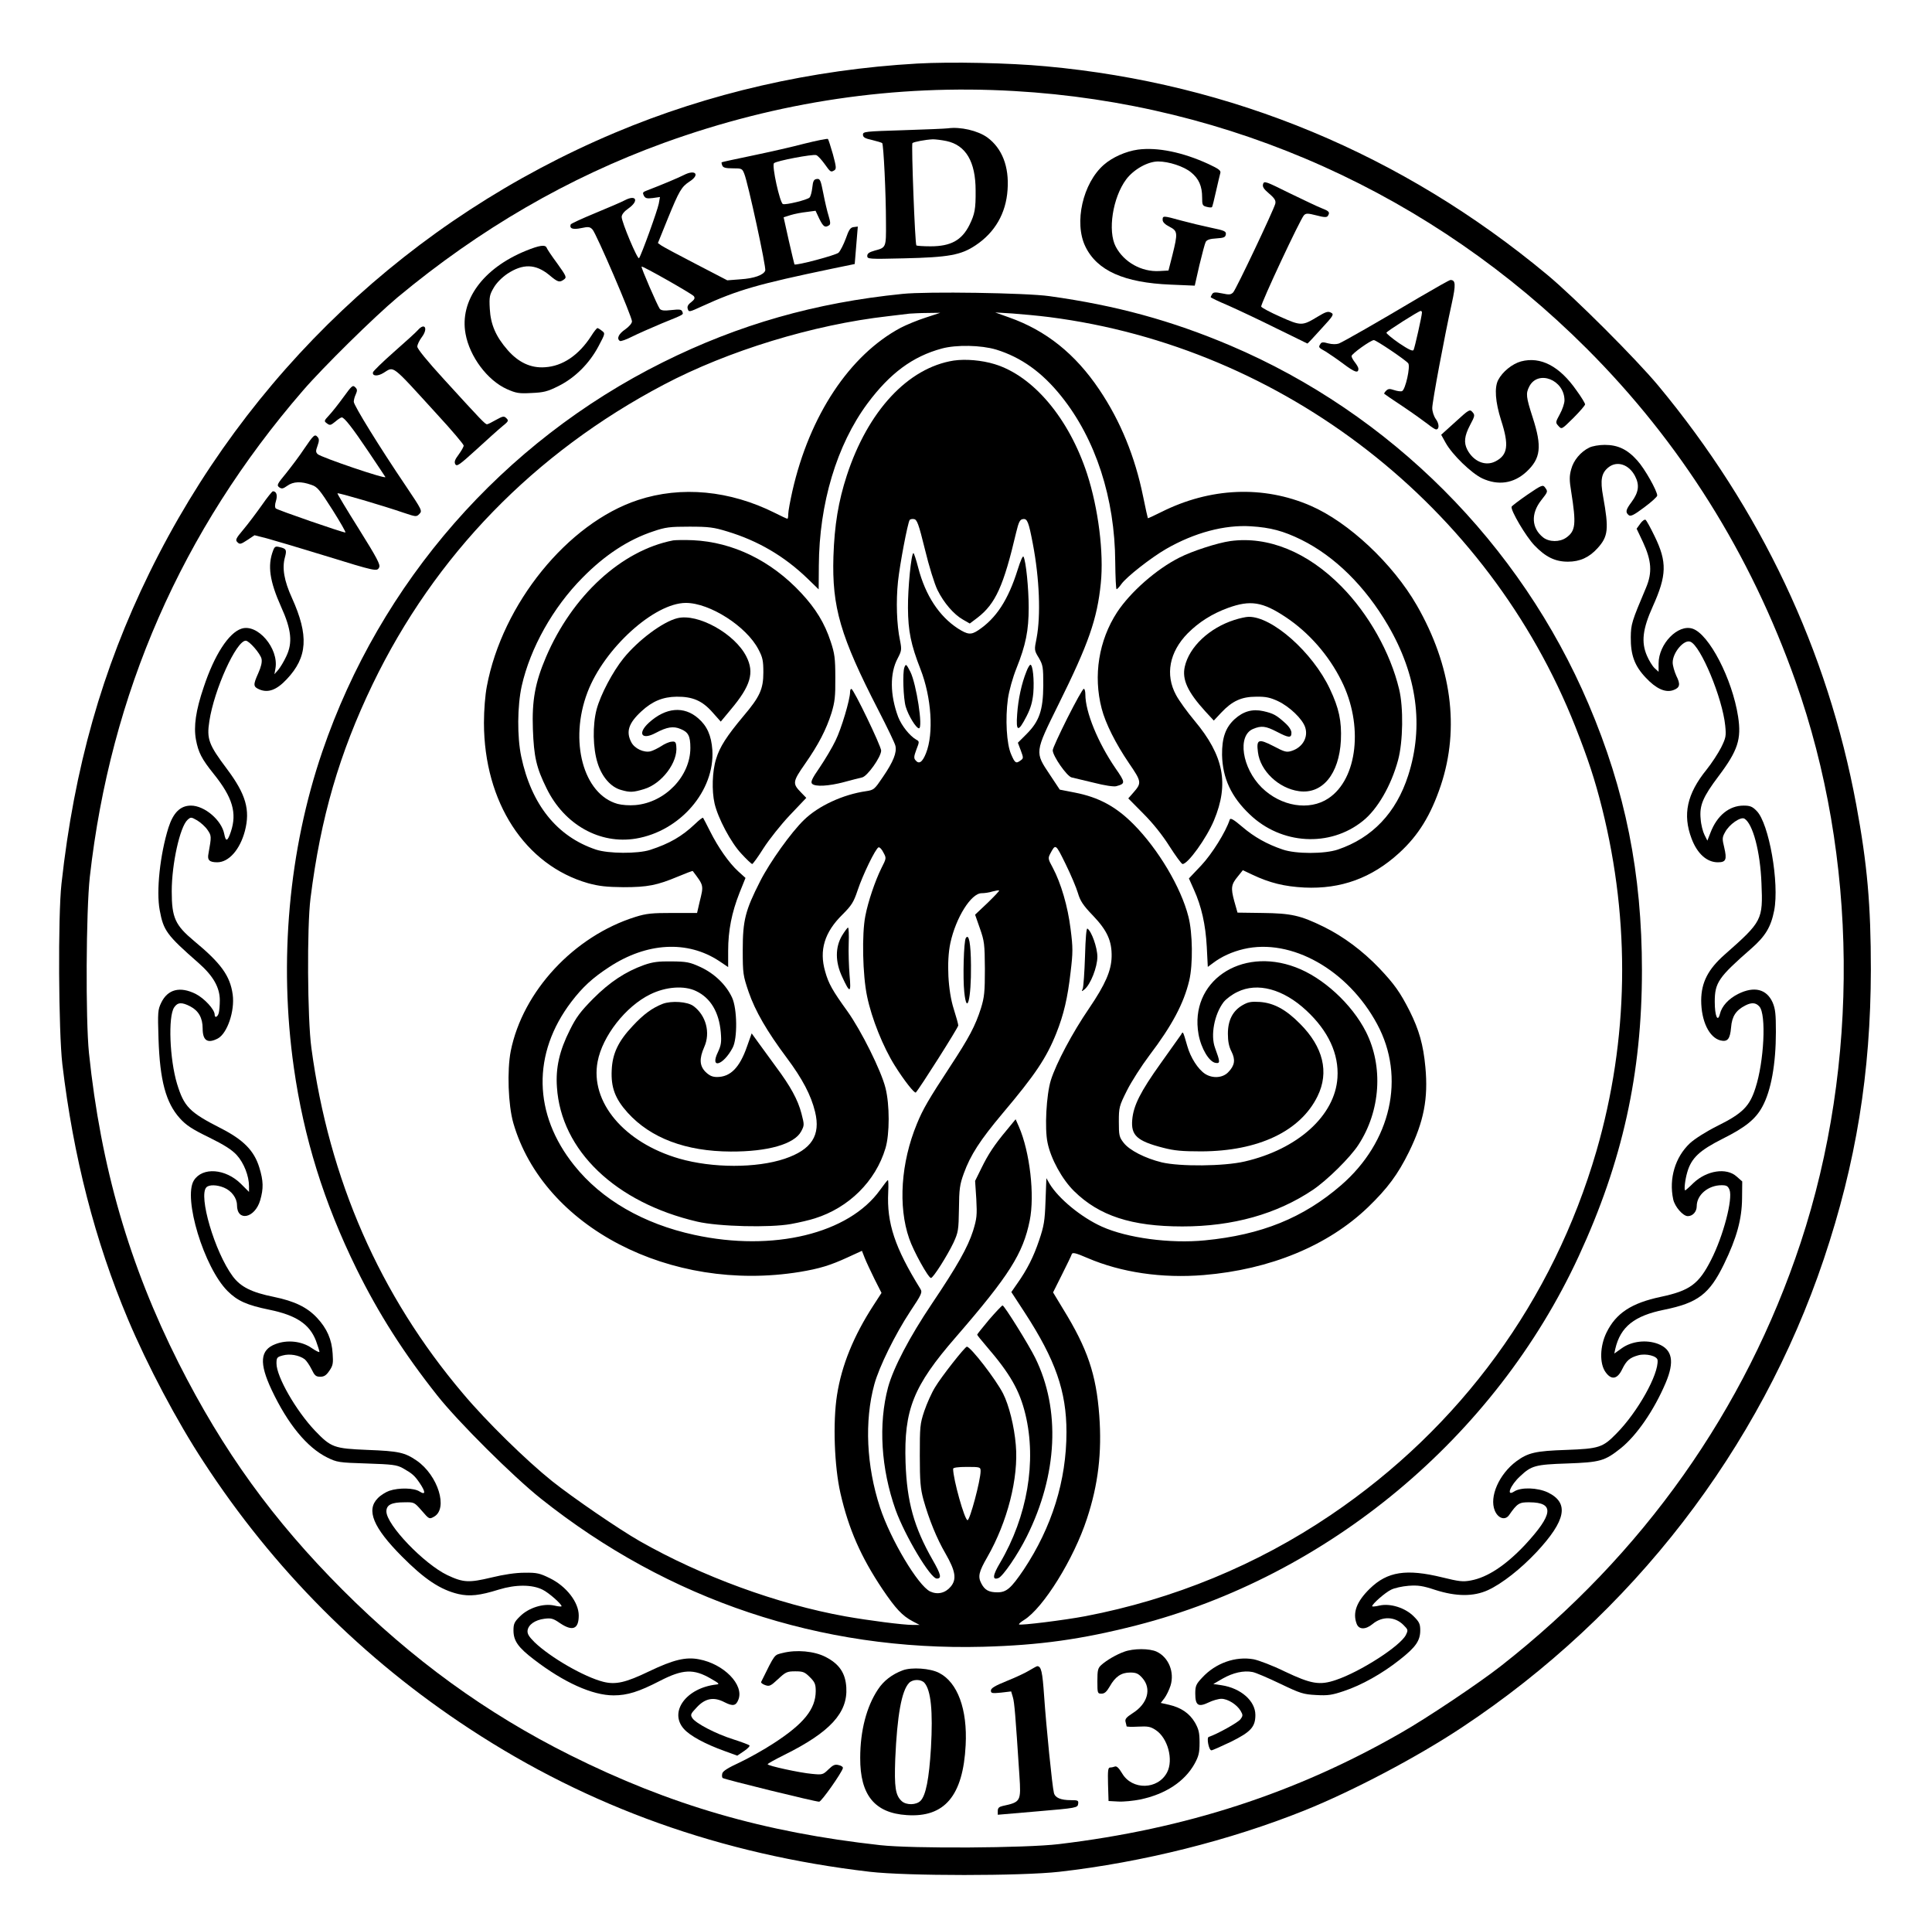
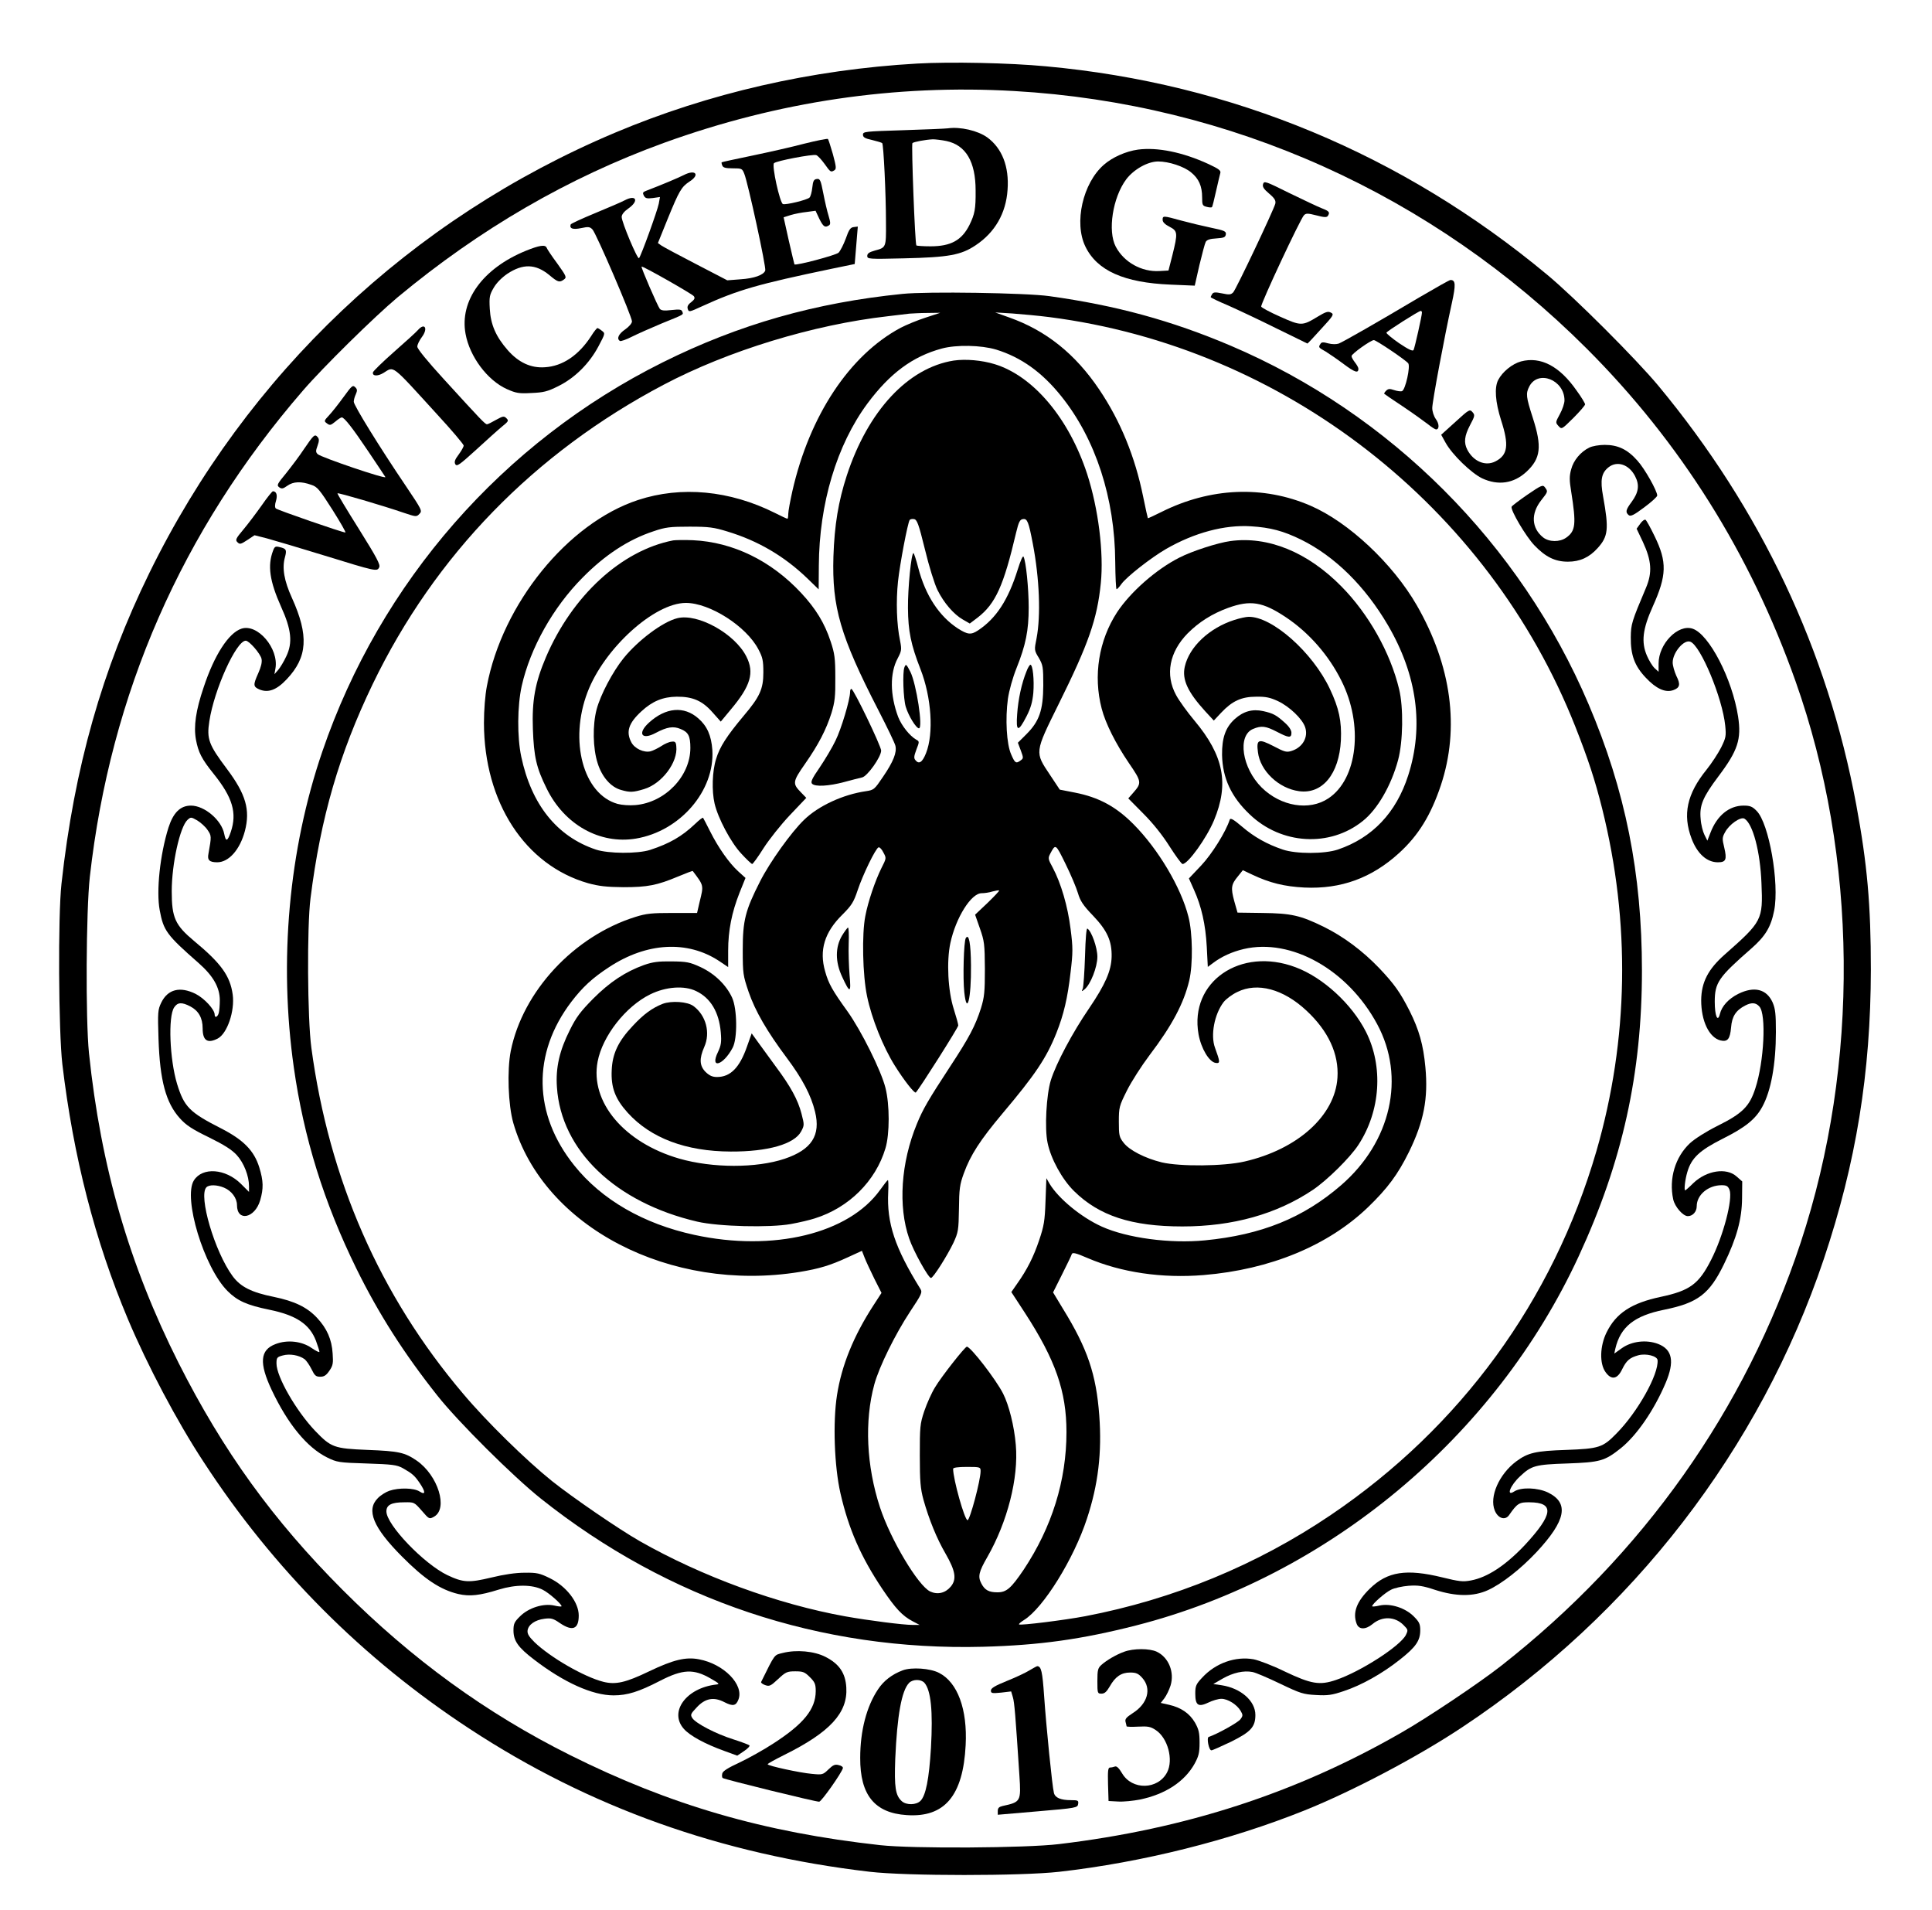
<svg xmlns="http://www.w3.org/2000/svg" data-bbox="34.42 36.481 1054.98 1055.094" viewBox="0 0 1125 1112" height="1482.667" width="1500" data-type="shape">
  <g>
    <path d="M534.1 37C472.6 40.5 412.8 54.2 358 77.3 239.2 127.4 143.8 217.6 87 333.5c-27.5 56.1-43.8 113.6-51.2 181-2.1 18.9-1.7 85.9.5 105 6.4 53.9 19 102.9 38.2 148.5 11.4 27 28.5 59.4 44 83 40.7 62.5 92.7 114.7 155 155.5 69.5 45.6 146.5 73.1 233 83.2 21.5 2.5 88.3 2.5 110.3 0 48.5-5.5 99.4-18.3 142.8-35.7 28.1-11.3 65.9-31.2 91.9-48.5 99-65.6 173.3-161.9 210.5-272.5 18.8-56 27.3-108.4 27.4-168.5 0-37.8-2.1-61.4-8.5-96-16.7-89.9-55.6-172.1-115.3-244-13-15.6-48.7-51.3-64.6-64.5C816.6 89.8 717.4 48.5 609 38.6c-21.3-2-55.3-2.7-74.9-1.6zm56.5 16c125.9 7.2 243.6 60.2 333.4 150 54.5 54.5 95.2 119.3 121.5 193.5 36.4 102.6 37.5 222.6 3 327-32.2 97.3-91.9 181.7-174.4 246.3-12.6 9.9-43.3 30.5-58.3 39-61.1 35.1-125.5 56-199.3 64.8-19.1 2.3-85 2.7-104 .6-67.7-7.5-122.2-23.3-180.5-52.4-48.9-24.4-92-55.7-132.5-96.2-40.6-40.7-69.5-80.7-95.5-132.1-28.7-57-45.3-114.2-52.2-180.5-2-19.7-1.7-82.4.5-102.5 12-106.7 53.5-201.5 124-283 11.7-13.6 41.8-43.2 55.2-54.4 48-39.9 99.4-69.7 155.3-90C453.2 59.1 521.2 49 590.6 53z" />
    <path d="M552 74.7c-1.4.2-13.1.7-26 1.1-22.3.7-23.5.8-23.5 2.6 0 1.5 1.1 2.2 5.3 3.1 2.9.7 5.5 1.5 5.9 1.8.8.8 2.2 29.6 2.2 46.3.1 14.6.1 14.5-6.6 16.3-3.2.9-4.3 1.7-4.3 3.1 0 1.8.8 1.9 21.3 1.4 26.1-.6 33.3-1.9 41.8-7.6 11.3-7.5 17.7-18.7 18.6-32.3 1-13.5-3.2-24.2-11.8-30.5-5.6-4-15.7-6.3-22.9-5.3zm-.9 7.4c11.3 2.4 17 12 17 28.8.1 10.9-.5 13.7-3.6 20.1-4.5 8.9-10.8 12.4-22.7 12.4-4.3 0-8-.3-8.2-.5-.8-.8-3-58.8-2.3-59.6.8-.7 7.5-2 11.9-2.2 1.5 0 5 .4 7.9 1z" />
    <path d="M468.5 83.6c-7.1 1.9-20.9 5-30.5 7-9.6 2-17.6 3.7-17.8 3.9-.1.1 0 1 .4 1.9.5 1.2 1.9 1.6 6.1 1.6 5.2 0 5.5.1 6.7 3.2 2.1 5 12.9 54.7 12.2 56.3-.9 2.6-6.5 4.6-14.4 5.1l-7.7.6-18.1-9.4c-9.9-5.1-19-10-20.2-10.8l-2.1-1.5 5.7-14.1c6.7-16.4 8-18.6 12.7-21.7 6.3-4 3.5-7.3-3.3-3.8-3.4 1.7-12.1 5.4-22 9.2-1.9.7-2.1 1.2-1.3 2.8.9 1.6 1.8 1.8 5.2 1.4l4.2-.6-.7 3.9c-.8 4.1-10.3 30.4-11.5 31.7-.9.9-10.1-21-10.1-24 0-1.4 1.4-3.2 4-5 6.2-4.4 4.5-8.2-2.2-4.7-1.8 1-9.6 4.3-17.3 7.5-7.7 3.2-14.1 6.1-14.2 6.6-.8 2.4 1.3 3.1 6.1 2.1 4.2-.9 5.1-.8 6.6.8 2.2 2.3 23 50.7 23 53.5 0 1.1-1.7 3.1-4 4.7-3.8 2.6-5.1 5.4-3 6.7.5.3 3.7-.8 7-2.5 3.4-1.7 11.1-5.1 17.3-7.7 13.5-5.5 12.7-5 12-6.9-.5-1.3-1.6-1.4-6.3-.9-4.2.5-5.9.3-6.8-.7-1.3-1.7-11.1-24.2-10.6-24.6.4-.6 29.1 15.7 30.4 17.2.8 1.1.5 1.9-1.5 3.5-1.9 1.4-2.5 2.6-2 4 .6 1.9.9 1.8 8.3-1.6 21-9.6 32.7-12.9 75.8-21.9l13.1-2.7.9-10.9.9-10.9-2.4.3c-1.9.2-2.8 1.5-4.6 6.7-1.3 3.5-3.2 7.2-4.2 8.2-1.6 1.5-25 7.7-25.7 6.8-.1-.2-1.6-6.5-3.3-13.9l-3-13.5 4.1-1.3c2.3-.7 6.4-1.5 9.3-1.8l5.2-.7 2.2 4.7c2.3 4.6 3.3 5.3 5.6 3.8 1-.6.9-1.8-.2-5.5-.8-2.5-2.2-8.5-3.1-13.2-1.5-7.7-1.9-8.6-3.8-8.3-1.7.2-2.2 1.2-2.6 5-.3 2.7-1 5.2-1.6 5.8-1.4 1.4-13.8 4.4-15.5 3.8-1.8-.7-6.6-22.5-5.2-23.8 1.4-1.4 22.7-5.4 24.6-4.7.9.3 3.1 2.7 4.9 5.2 3.4 4.8 3.6 4.9 5.7 3.6 1.2-.8 1-2.2-.9-9.3-1.3-4.5-2.6-8.6-2.9-8.9-.3-.3-6.4.9-13.6 2.7z" />
    <path d="M662.6 87.1c-7.1 1-14.9 4.5-19.8 8.8-12.3 10.7-17.5 33.8-10.8 47.6 6.8 14.1 22.6 21.1 49.6 22.2l14.1.6 2.7-11.9c1.6-6.6 3.2-12.7 3.7-13.6.7-1.2 2.5-1.8 6.2-2 4.3-.3 5.2-.6 5.5-2.3.3-1.8-.7-2.3-8.5-3.9-4.8-1-12.7-2.9-17.5-4.2-10.5-2.9-10.8-2.9-10.8-.4 0 1.3 1.4 2.7 4 4 4.8 2.5 4.9 3.6 1.7 16.5l-2.3 9-5.3.3c-10.3.6-20.6-5.1-25.4-14.2-4.8-9.1-1.8-28.6 6.1-39.2 4.4-5.8 12.5-10.4 18.6-10.4 6.2 0 15 2.9 19.1 6.3 4.6 3.7 6.5 8.1 6.5 14.6 0 4.4.2 4.9 2.6 5.5 1.5.4 2.8.5 3.1.2.3-.2 1.3-4.4 2.4-9.3 1.1-4.8 2.2-9.6 2.5-10.6.4-1.4-.9-2.4-6.9-5.2-15-6.9-29.7-9.9-41.1-8.4z" />
    <path d="M735.5 107.1c-.5 1.6.3 2.9 3.5 5.6 3.3 2.8 4 4.1 3.6 5.9-1 3.8-22.8 49.8-24.5 51.6-1.4 1.4-2.3 1.5-6.5.6-3.9-.8-5-.7-5.7.3-.5.8-.9 1.6-.9 1.9 0 .3 4.6 2.5 10.3 4.9 5.6 2.5 18.2 8.4 28 13.3 9.8 4.8 17.9 8.8 18 8.8.2 0 3.8-3.8 8-8.5 7.3-7.9 7.6-8.5 5.7-9.5-1.7-.9-3-.5-7.8 2.4-8.9 5.4-9.6 5.4-21.7 0-5.9-2.6-10.9-5.3-11.1-5.9-.5-1.3 22.8-51.1 24.9-53.2 1.2-1.2 2.2-1.2 7.3.1 4.5 1.2 6 1.2 6.6.3 1.3-2.1.9-2.7-3.4-4.4-2.4-.9-10.9-5-19-8.9-13.7-6.8-14.7-7.2-15.3-5.3z" />
    <path d="M306.2 146c-25 10.2-38.7 29-35.1 48.4 2.4 13.2 12.7 27 24 32.1 5.4 2.4 7.1 2.7 14.3 2.3 7.1-.3 9.3-.8 15.7-4 9.7-4.8 18.1-13.2 23.4-23.2 3.9-7.4 4-7.5 2-9-1.1-.9-2.3-1.6-2.6-1.6-.4 0-2.1 2.1-3.7 4.7-7.2 11.1-16.6 17.5-26.9 18.1-8.2.6-15.4-2.8-21.7-10-6.9-7.9-9.9-14.9-10.4-24-.4-7-.1-8.2 2.3-12.3 1.6-2.8 4.7-5.9 7.9-8.1 9.1-6 16.4-5.8 24.3.6 5.2 4.4 6.1 4.6 8.7 2.7 1.7-1.2 1.4-1.9-3.9-9.3-3.2-4.3-6-8.5-6.2-9.2-.8-1.9-4.2-1.4-12.1 1.8z" />
    <path d="M826.5 173.1c-24.9 14.8-44.2 25.8-46.9 26.9-1.5.5-3.8.5-6.2-.1-2.8-.8-3.9-.8-4.5.3-1.3 2-1.2 2.1 3.1 4.5 2.1 1.3 6.9 4.6 10.5 7.3 6.3 4.7 8.5 5.5 8.5 2.7 0-.7-.9-2.3-2-3.7-1.1-1.4-2-3-2-3.7 0-1.3 11.2-9.3 13-9.3 1.3 0 18.3 11.4 20 13.5 1.4 1.7-1.6 15.4-3.6 16.2-.7.3-2.8 0-4.6-.6-2.6-.9-3.5-.8-4.7.4-.8.8-1.3 1.6-1 1.8.2.2 5.1 3.6 10.9 7.4 5.8 3.9 12.2 8.5 14.4 10.2 2.1 1.7 4.3 3.1 4.8 3.1 2 0 1.9-3.3-.1-6-1.2-1.7-2.1-4.4-2.1-6.5 0-3.6 7.1-41.6 11.4-61 2.4-10.9 2.2-13.5-.8-13.5-.6 0-8.7 4.6-18.1 10.1zm1.5 8.9c0 1.7-4.2 20.5-4.9 21.8-.5.8-2.9-.3-8.4-4-4.2-2.9-7.5-5.7-7.4-6.1.3-.9 18.7-12.6 20-12.7.4 0 .7.4.7 1z" />
    <path d="M525.5 171.1c-50.7 5.1-95.3 17.8-139.5 39.8-93.2 46.4-164.6 128-198.3 226.6-19.6 57.3-25.4 122.1-16.6 184 5.8 40.9 17.5 78.5 36.4 117 13 26.4 27.7 49.4 47.2 74 12.1 15.3 44.1 47.1 60.3 60 74.4 59.2 162.8 88.7 257.5 86.2 32.9-.9 57.2-4.3 89-12.4 111.9-28.6 209.1-109.6 257.8-215 25.4-54.9 36.8-106.2 36.8-166.3 0-56.4-9.6-104.7-31.1-155.1-39.8-93.5-115.4-169.1-208.5-208.7-34.4-14.6-66.6-23.4-105.5-28.8-13.6-1.9-71.3-2.8-85.5-1.3zm13.5 13.8c-4.7 1.5-11.2 4.2-14.5 5.9-29.8 15.9-53.1 51.1-63.1 95.1-1.3 5.8-2.4 11.8-2.4 13.3 0 1.6-.2 2.8-.5 2.8s-3.6-1.5-7.3-3.4c-26.2-13.1-54.5-15.8-79.7-7.5-41 13.5-79 60.5-88 108.4-1 5.2-1.7 13.9-1.7 21.4.1 46.2 23.9 82.8 60.7 93.3 6.3 1.7 10.6 2.2 20.5 2.3 14.1 0 19.6-1.1 31.8-6.2 4.6-1.9 8.4-3.4 8.6-3.2 6.5 8.6 6.4 8.2 4 17.9l-1.5 6.5h-14.2c-12.1 0-15.3.3-21.7 2.3-35.8 11.2-65.6 43.3-72.6 78.1-2.2 11.3-1.5 31.4 1.5 41.9 17.5 60.5 91.4 98.9 166.7 86.7 11.5-1.9 17.8-3.8 28-8.5l8.3-3.8 1.6 4.1c.9 2.3 3.5 7.8 5.7 12.3l4.1 8.1-4.8 7.4c-11.4 17.6-18.4 34.7-21.1 52-2.5 15.7-1.6 41.6 2 57.3 4.8 20.9 11.9 37 24.4 55.7 7.7 11.4 11.6 15.6 17.7 18.8l4 2.1h-4c-5.6 0-25.8-2.6-39.3-5-39.5-7.1-83.7-23.3-119.7-43.8-12.4-7.1-38.8-25.2-51-34.9-15-12-38.5-35-51.9-51-48.5-57.2-78-124.7-88.3-201.3-2.3-17-2.6-70.4-.5-87 5.9-47.1 16.8-84.4 36.2-124.7 36.2-75 94.1-134.6 169.4-174.3 37.5-19.8 87.2-35 130.6-39.9 5.2-.6 10.9-1.3 12.5-1.5 1.7-.1 6.4-.4 10.5-.4l7.5-.1-8.5 2.8zm72-.3C747.6 202.1 866.6 294.7 917.3 423c7.5 19 11.4 30.9 15.6 47.6 16.6 66.4 15.5 134.6-3.3 199.5-25.3 87-79.1 160.8-154.7 211.9-43 29.1-91.7 49.1-142.9 58.9-12.1 2.3-37.9 5.5-38.6 4.8-.3-.3 1-1.4 2.9-2.6 11.2-6.9 29-35.6 36.6-58.9 6.6-19.9 8.8-38.6 7.2-60.2-1.8-23.9-6.8-38.8-21.1-62l-5.8-9.6 5.2-10.4c2.9-5.8 5.5-11.1 5.7-11.9.4-1.1 2.3-.7 9.2 2.3 19.6 8.4 43.3 11.9 67.6 9.9 38.7-3.2 72.4-17.1 95.7-39.5 11.4-11 17.4-19.1 23.9-32.3 8.6-17.6 11.2-31 9.5-49.2-1.2-13.1-3.7-21.8-9.2-32.8-5.5-10.8-8.8-15.5-17.7-24.9-9.7-10.1-20.8-18.4-32.4-24.1-13.5-6.6-18.8-7.8-35.6-8l-14.5-.2-1.9-6.7c-2.1-7.8-1.8-9.7 2.2-14.5l2.8-3.5 5.5 2.6c10.1 4.8 18.7 6.9 30.3 7.5 21.3 1 39.2-5.5 55.2-20.1 11.3-10.3 18.5-22.1 24.3-39.4 11.1-33.4 6.2-69.6-14-104.8-14-24.3-39.7-48.4-61.9-58-27.5-11.9-58.4-10.6-86.9 3.7-4.2 2.1-7.7 3.7-7.8 3.6-.1-.1-1.4-5.9-2.8-12.8-4.7-23-13.1-43.7-25.5-62.1-14-20.8-31-34.4-52.5-42l-8.1-2.9 10 .6c5.5.4 15.2 1.3 21.5 2.1zm-31 18.9c14.6 4.5 26.8 13.2 38 27.2 20 24.9 31.2 59.4 31.4 96.5.1 8.7.4 15.8.8 15.8s1.6-1.3 2.8-3c3-4.2 17.2-15.3 26-20.4 16.5-9.5 34.1-14.2 49.5-13.2 11.3.7 18.8 2.7 29.2 7.8 19.6 9.7 37.2 27.1 50.5 49.8 17 29.1 21 58.8 11.8 87.4-7 21.8-20.9 36.4-41 43.2-7.7 2.6-24.4 2.6-32 0-9.2-3.1-16.7-7.3-23.7-13.3-4.8-4.1-6.8-5.3-7.2-4.2-2.3 7.2-10.4 20.1-16.6 26.7l-7.2 7.6 2.9 6.5c4.4 9.7 6.8 20.3 7.5 33.3l.6 11.7 3.1-2.3c4.9-3.7 11-6.5 17.8-8.1 27.7-6.5 60.7 12.1 77.7 43.7 16.7 30.9 8.2 68.6-21.1 93.9-21.9 18.9-46.2 28.8-79.2 32-20.3 2-45.4-1.4-60-8-12-5.4-25.2-16.3-30.4-24.9l-1.9-3.3-.5 13.3c-.4 11.6-.9 14.5-3.7 22.8-3.3 9.8-7 17.1-12.8 25.3l-3.4 4.9 7.9 12.1c17.8 27.4 24.2 45.7 24.2 69.4 0 28.3-8.5 55.4-24.9 80.1-7.4 10.9-10 13.2-15.3 13.2-5 0-7.4-1.3-9.4-5.2-2.1-4-1.4-6.8 3.5-15.3 11.7-20.4 18.3-46.1 16.6-65.3-.9-10.9-4-23.2-7.4-29.9-4.1-8.1-18.9-27.3-21.1-27.3-1.1 0-14.8 17.4-18.5 23.6-2 3.2-4.8 9.5-6.3 13.9-2.5 7.5-2.6 9.1-2.6 26 0 15 .4 19.2 2.1 25.5 3.2 11.4 7.7 22.6 12.9 31.5 5.8 10.1 6.6 14.9 3 19.2-3.2 3.8-7.7 4.8-12 2.8-7-3.4-23-30.1-29.2-49-7.9-24.1-9.1-50.2-3.3-71.5 2.8-10.3 12.2-29.3 20.9-42.5 6.7-10.1 7.2-11.1 5.9-13.2-14.8-23.9-19.6-38.2-18.7-56.3.2-3.9.1-7-.2-7-.3.1-2.3 2.6-4.5 5.7-18.2 25.5-62.2 36.2-108.2 26.2-29.6-6.4-54-20.5-69.9-40.4-24-29.9-24.6-65.2-1.7-95.3 6.6-8.6 12.2-13.8 22-20.2 21.9-14.4 45.6-15.7 64.1-3.5l5.2 3.5v-9.5c0-11.8 2.1-22.3 6.6-33.7l3.5-8.7-4.2-3.8c-5.3-4.8-11.7-13.9-16.4-23.3-2.1-4.1-3.9-7.7-4.1-7.9-.3-.3-2.3 1.3-4.7 3.6-7.6 7.2-14.8 11.4-26.2 15.1-7.2 2.3-24.3 2.2-31.5-.2-22.7-7.6-37.6-26.2-43.5-54.2-2.4-11.4-2.3-29.4.3-41.1 5-22.1 18.2-45.7 35.5-63.1 12.9-13.1 26.6-22.1 41.2-26.9 7-2.4 9.6-2.7 21-2.7 11.3 0 14.2.4 22 2.8 17.9 5.4 33.2 14.4 46.6 27.3l6.6 6.4.1-13.8c.2-36.1 10.4-70.2 28.3-94.4 13.1-17.6 26.3-27.4 43.3-32 8.5-2.3 22.9-2 31.6.6zm-9 653c0 5.2-6.2 28.5-7.6 28.5-1.7 0-8.4-23.9-8.4-29.9 0-.7 2.9-1.1 8-1.1 7.8 0 8 .1 8 2.5z" />
    <path d="M555.4 209.9c-26.7 4.2-50 29.3-62.3 66.9-4.9 15-7.2 28.9-7.8 47.2-.9 29.4 4 46.4 26.2 89.5 5.1 9.9 9.6 19.2 9.9 20.7.9 3.9-1.2 9.2-7.2 18-5 7.4-5.3 7.7-9.9 8.4-13.3 1.9-27.7 8.5-36.1 16.7-7.4 7.1-20 24.7-25.6 35.8-8.6 16.9-10.1 22.7-10.1 39.9 0 13.9.2 14.9 3.4 24.4 3.9 11.3 10.7 23 22.2 38.4 9.2 12.3 14.2 21.9 16.5 31.4 3.4 13.8-2 22.1-17.7 27.4-16.4 5.5-42 5.5-61.4-.1-32.1-9.3-52-33-47.5-56.5 2.8-14.8 16.3-32.1 30.6-39.1 9.1-4.5 19.9-5.3 26.8-1.9 8.4 4 13.3 12.3 14.3 23.9.5 5.8.2 7.6-1.6 11.5-5 10.2 3 8 8.5-2.4 2.9-5.3 2.7-22.7-.3-29.2-3.4-7.4-10.2-14-18.4-17.8-6.3-2.9-8.1-3.2-16.7-3.3-7.8-.1-11 .3-16.2 2.1-10.8 3.9-19.8 9.8-29.6 19.6-7.4 7.5-9.9 10.8-13.6 18.3-6 11.9-8.3 21.9-7.5 33.2 2.4 36.9 34.1 67.2 81.7 78.3 12.5 2.9 42.3 3.6 54.5 1.4 5-.9 11.3-2.4 14-3.3 19.8-6.2 35.4-21.7 41.1-40.8 2.5-8.2 2.5-25.5 0-35.2-2.5-10-14.1-33.3-22.1-44.5-8.8-12.2-11-16.1-13-23.2-3.6-12.4-.4-22.9 10.1-33.2 5.3-5.3 6.5-7.2 8.8-14.1 3-9 10.5-24.5 12.2-25 .6-.2 1.9 1.1 2.8 3 1.8 3.3 1.8 3.3-1.2 9.2-3.6 7.3-7.7 19.3-9.3 27.7-2.1 10.5-1.6 34.5 1 46.8 2.7 13.1 9.4 29.6 16.1 40.3 5.5 8.8 11.6 16.5 12.3 15.7 2.2-2.3 24.7-37.8 24.7-39 0-.8-1.2-5.1-2.6-9.5-3.4-10.6-4.3-27.7-2-38.5 3.2-14.8 12.1-29 18.2-29 1.6 0 4.5-.4 6.3-1 1.9-.5 3.6-.8 3.9-.6.2.3-2.9 3.5-6.8 7.3l-7.2 6.8 2.8 8c2.6 7.4 2.8 9.1 2.9 23.5 0 13.5-.3 16.5-2.3 23-3.3 10.3-6.9 17.1-18 34-12.5 19.1-15.8 24.7-19.3 33.3-9.3 22.5-11 48-4.5 66.7 2.5 7.4 11.2 23 12.7 23 1.3 0 9.4-12.8 13.1-20.5 2.8-6.1 3-7.3 3.2-19.7.1-11.6.5-14.3 2.8-20.6 3.9-10.8 9.5-19.4 22.5-34.9 19-22.5 25.6-32.3 31.4-46.8 4.3-10.8 6.6-20.5 8.3-35.5 1.4-11.6 1.4-14.3 0-25.2-1.6-13.1-5.6-26.7-10.4-35.7-2.7-4.9-2.8-5.5-1.5-8 3.2-6 3.1-6.1 9 5.9 3.1 6.3 6.3 13.9 7.2 17 1.3 4.4 2.9 7 8.8 13.1 8.2 8.6 11 14.7 10.8 23.9-.2 8.1-3.6 16-13.1 30-9.6 14-19.2 32-22.3 41.9-2.6 8.4-3.7 28.1-1.9 36.4 1.9 9.3 8.4 21.2 15.4 28.1 14.6 14.4 33.5 20.6 63.1 20.6 29.4 0 55-7.2 76-21.3 8.3-5.6 21.7-18.8 26.5-26.2 12.9-19.7 14.6-45.6 4.4-65.8-8.2-16.2-25.1-31.7-41-37.6-32.1-12.1-61.9 8.5-56.5 39 1.5 8.3 6.2 16.2 10 16.7 2.7.4 2.6-.6-.4-8.8-2.7-7.3-.4-19.5 5-26.6 1.4-1.8 5-4.5 8-5.9 11.7-5.8 26.8-1.7 40.2 10.8 12.8 11.9 19 25.3 18.1 39.1-1.4 22.1-23.2 41.7-54.1 48.8-12.1 2.8-37.6 3-48.2.5-9.8-2.4-18.9-7.1-22.2-11.4-2.6-3.3-2.8-4.4-2.8-12.3 0-8.3.2-9.1 4.7-18.1 2.6-5.2 8.5-14.4 13.1-20.5 13.2-17.4 20-30.2 23.2-43.6 2.2-9.3 2-27.7-.5-37.2-4.3-17-17.6-39.3-31.9-53.7-10.3-10.4-20.4-15.8-34.3-18.5l-8.7-1.7-5.7-8.6c-8.9-13.3-9-12.8 5-41.1 17.5-35.3 22.5-49.6 24.6-70.5 1.8-17.6-1.4-43.4-8-63.7-10.6-32.3-31.3-56.9-53.8-63.8-7.5-2.3-16.9-3.1-23.8-2.1zm-16.8 110c2.3 9.6 5.6 20.2 7.3 23.6 3.7 7.5 9.5 14.2 14.8 17.2l4 2.3 4.5-3.4c10.5-8.1 15.2-18.5 22.5-49.6 1.5-6.2 2.2-7.6 4-7.8 2.5-.4 3.3 1.7 5.7 14.3 3.9 20.4 4.7 41.8 2.2 55-1.4 6.9-1.4 7.1 1.3 11.5 2.4 4.2 2.6 5.3 2.6 16-.1 14.5-2.3 20.9-9.8 28.4l-5 5 1.7 4.5c1.6 4.3 1.6 4.6-.1 5.8-2.7 2-3.3 1.6-5.5-3.5-2.7-6-3.5-20.7-1.9-32.4.7-4.8 2.8-12.3 5-17.8 5.4-13.5 7.1-21.9 7.1-35.3 0-11.3-1.6-27-3-29.6-.4-.8-1.7 2.1-3.4 7.5-5.5 17.6-12.5 28.4-23.1 35.4-4.1 2.7-6 2.5-11.7-1.1-10.9-7.1-18.9-19.2-23.1-35.3-1.2-4.7-2.5-8.6-2.8-8.6-1.3 0-3.3 20.6-3.2 32 .1 13.4 1.7 21.3 7.3 35.6 6.4 16.4 7.8 37.4 3.2 48.9-2.1 5.3-4.1 6.6-6.1 4.1-1.1-1.2-.9-2.4.5-6.2 1.8-4.6 1.8-4.8-.1-5.8-3.8-2.2-8.5-8.1-10.5-13.2-4.8-12.9-4.9-25.5-.3-34.1 2.3-4.4 2.4-5.1 1.4-10.3-2-9.4-2.4-23-1.2-34.5 1.1-10.2 5.6-33.9 6.8-35.8.3-.4 1.4-.7 2.5-.5 1.8.3 2.7 2.7 6.4 17.7z" />
    <path d="M526.6 388.6c-1.1 3-.6 18.1.8 22.8 1.6 5.4 6.1 12.6 7.7 12.6 2.5 0-1.5-25.9-5-32.9-2.4-4.6-2.6-4.8-3.5-2.5z" />
    <path d="M597.7 390.9c-2.8 6.9-4.8 16.1-5.4 24.8-.8 10.5.6 10.8 5.5 1.2 2.4-4.7 3.4-8.2 3.9-13.5.6-7.6-.3-16.4-1.7-16.4-.4 0-1.5 1.7-2.3 3.9z" />
    <path d="M392 314.6c-30.1 5.8-58.8 32.2-74.1 68-6.3 14.8-8.2 25.2-7.6 41.9.6 16.1 2 22.4 8 34.5 10.3 21.1 31 32.7 52 29.2 25.7-4.3 46-27.8 44.5-51.6-.6-8.3-3-13.9-8.2-18.4-8.3-7.3-18.9-6.4-28.7 2.5-6.9 6.3-4.3 10.4 3.9 6 6.6-3.5 10.3-4.1 14.5-2.3 4.5 1.8 5.7 4.1 5.7 11 0 16.5-14.7 31.8-32 33.3-3.5.3-7.8 0-10.4-.7-20-5.6-28.3-36.7-17.5-65 9.7-25.5 38.9-52 57.3-52 13.9 0 35.2 13.6 42.2 27 2.5 4.7 2.9 6.6 2.9 13.5 0 9.7-2.1 14.2-11.6 25.4-9.7 11.6-13.8 17.9-15.9 24.9-2.3 7.2-2.6 18.6-.9 26 2 8.6 9.5 22.7 15.5 29.1 3.1 3.4 6 6.1 6.4 6.1.4 0 3.4-4.1 6.6-9.2 3.2-5 10.1-13.7 15.3-19.2l9.6-10.1-3.1-3.2c-5-5.1-4.9-6.2 2.3-16.5 7.9-11.3 12.4-20 15.5-29.8 1.9-6.3 2.3-9.5 2.2-20.5 0-11.3-.4-14.1-2.7-21-3.5-10.7-8.7-19.2-17.2-28.3-17.5-18.8-39.7-29.6-63-30.7-4.9-.2-10.1-.1-11.5.1z" />
    <path d="M716.4 315c-7.3 1-22.2 5.8-29.6 9.6-13.5 6.8-28.5 20-36.3 31.8-10.7 16.4-14 37-9 56.1 2.2 8.6 8.2 20.5 15.9 31.8 7.4 10.8 7.5 11.5 2.5 17.2l-2.9 3.3 8.8 8.9c5.6 5.6 11.1 12.5 15.2 19 3.6 5.6 7 10.3 7.6 10.3 3.1.1 14-15.1 18.3-25.4 8.9-21.3 5.7-37.7-11.3-58-4.1-4.9-9-11.6-10.8-15-6.4-11.8-3.9-25 6.8-35.9 6.6-6.6 14.2-11.4 23.5-14.8 13-4.7 20.1-3.6 33.6 5.4 13.4 8.9 25 22.1 32.4 37 12.9 25.6 9.5 57.2-7.6 68.5-11.1 7.4-27.6 4.7-38.8-6.3-11.5-11.4-14.3-30.2-5.1-34.1 4.9-2.1 7.5-1.7 13.9 1.6 6.9 3.6 8.5 3.8 8.5.6 0-1.5-1.4-3.7-3.9-5.9-4.9-4.4-6.7-5.4-12.5-6.7-6.3-1.4-11.6.1-16.6 4.6-5.4 4.9-7.5 11-7.4 20.9.3 13.5 5.3 24.4 16.2 34.7 18.3 17.5 46.5 19.2 65.7 3.8 8.6-6.8 16.6-20.7 20.6-35.5 2.9-10.7 3.2-30.7.6-41.3-5.1-21.3-17.8-43.8-33.6-59.8-19.7-20-42.7-29.4-64.7-26.4z" />
    <path d="M394.4 359.9c-8.5 2.1-22.8 12.8-31.3 23.3-6.3 7.8-13.4 21.2-15.7 29.8-2.4 9.2-2.2 22.6.6 31.3 2.5 8 7.7 14 13.7 15.6 5.1 1.5 7 1.4 13.3-.5 10.4-3.1 19.9-15.7 18.8-25-.2-2.4-.7-2.9-2.8-2.6-1.4.1-4.1 1.3-6 2.6-1.9 1.2-4.7 2.6-6.2 3-3.9.9-9.3-1.6-11.2-5.3-3.2-6.1-1.6-11.1 5.9-18 6.4-5.9 12.5-8.4 20.5-8.5 9.2-.1 14.9 2.3 20.8 9l4.9 5.5 5.9-7.1c11.5-13.7 13.8-21.4 9-30.8-6.7-13.3-28.3-25.3-40.2-22.3z" />
    <path d="M718.8 360.9c-14.7 4.7-26.3 15.7-28.9 27.2-1.7 7.5 1.7 14.8 12 26.1l4.9 5.3 4.3-4.6c6.4-6.8 11.8-9.3 20.4-9.3 5.6-.1 8.2.5 12.7 2.6 6.6 3.1 14.2 10.3 15.8 15.2 1.9 5.7-1.4 11.6-7.7 13.7-3.1 1-4.1.8-10.9-2.8-8.6-4.4-9.9-3.9-8.9 3.6 1.3 10.9 12.1 21.1 23.9 22.7 13.6 1.9 23.4-10 24.4-29.6.5-11.2-1.1-18.7-6.4-29.9-10-21.3-33.7-42.3-47.4-42-1.4 0-5.1.8-8.2 1.8z" />
    <path d="M495 402.9c0 4.3-5.1 21.5-8.5 28.3-1.9 4-6.1 11-9.2 15.6-4.5 6.5-5.4 8.5-4.4 9.5 1.8 1.8 9.6 1.4 18.6-1 4.4-1.2 9.1-2.4 10.5-2.7 3-.6 11-11.8 11.1-15.6 0-2.6-16-35.8-17.3-35.9-.5-.1-.8.7-.8 1.8z" />
-     <path d="M621.6 417.9c-4.7 9.4-8.6 17.8-8.6 18.9 0 3.3 8.2 15.1 11 15.8 1.4.3 7.2 1.7 13 3.1 6.2 1.6 11.6 2.4 13 2 5.4-1.5 5.4-2-.5-10.5-10.2-14.9-17.5-32.7-17.5-42.9 0-1.8-.4-3.3-.9-3.3-.6 0-4.8 7.6-9.5 16.9z" />
    <path d="M490.3 544.7c-4 6.8-4 15.3.1 24 4.5 9.8 5.3 9.7 4.3-1-.4-5.1-.7-13.4-.5-18.5.2-5 0-9.2-.4-9.2-.3 0-1.9 2.1-3.5 4.7z" />
    <path d="M631.8 556.8c-.3 9.2-.9 17.6-1.3 18.7-.8 1.8-.7 1.9 1 .5 3.5-2.8 7.5-13 7.5-19 0-5.3-3.4-14.9-5.8-16.4-.6-.4-1.1 5.5-1.4 16.2z" />
    <path d="M562.4 546.1c-1.2 1.8-1.8 23.3-.9 31.5 1.5 14.1 4.1 3.8 3.9-15.6-.1-12.8-1.2-18.7-3-15.9z" />
    <path d="M385.9 584.4c-6.1 2.4-11.1 6-17.5 12.9-8.4 8.9-11.8 16.1-12.2 25.7-.5 10.1 2 16.7 9.3 24.8 13.4 14.8 33.9 22.5 60 22.6 21.6.1 37-4.3 41-11.7 1.9-3.6 1.9-3.8.2-10.4-2.1-8.1-6.4-15.9-14.9-27.3-3.4-4.7-8-11-10.2-14l-3.9-5.4-2.7 7.6c-4.3 12.4-9.7 17.8-17.5 17.8-2.7 0-4.4-.8-6.6-2.9-3.6-3.6-3.8-7.8-.8-14.6 3.7-8.3 1-18.4-6.3-23.8-3.5-2.6-12.8-3.2-17.9-1.3z" />
-     <path d="M723.5 585.2c-5.7 3.3-8.5 8.8-8.5 16.6 0 4.4.6 7.5 2.1 10.4 2.4 4.8 1.9 8.1-1.9 12-3.2 3.4-9.2 3.8-13.6.9-4-2.7-8.3-9.3-10.2-16-2.7-9.3-2.5-8.8-3.7-6.7-.7 1-6 8.5-11.8 16.6-11.8 16.5-15.9 24.6-16.6 32.9-.8 9.1 2.8 12.4 18 16.3 6.5 1.7 11.1 2.1 22.2 2.1 33.2-.1 57.7-11.7 67.7-32.1 6.9-14 3.3-28.7-10.2-42.2-8.3-8.4-15.3-12.1-23.4-12.7-5.1-.3-6.8 0-10.1 1.9z" />
-     <path d="M586.3 657.8c-7.2 8.6-10.8 14-14.9 22.4l-3.6 7.3.7 10.6c.5 9.5.3 11.3-1.9 18.5-3.1 9.6-9.1 20.3-23.9 42.3-13 19.3-22.5 37.4-25.6 48.8-5.7 21.4-4.1 47.3 4.4 71.3 5.5 15.2 20.3 40 24 40 3 0 2.4-2.4-2.4-10.8-10.9-19.1-15-33.8-15.8-56.7-1-30.8 4.5-44.6 29.3-73.1 31.1-35.9 39.1-48.6 43-67.8 3-14.7.1-40-6.3-54.7l-1.9-4.3-5.1 6.2z" />
-     <path d="M576 768.2c-3.8 4.6-7 8.5-7 8.8 0 .3 2.5 3.4 5.6 7 13.6 15.8 19.1 25.4 22.5 39.4 6.6 27.4 1.1 59.5-14.8 86.5-4.3 7.2-4.6 10.2-.9 8.8 2.6-1 11.3-13.7 16.5-24.2 18-36.1 19.7-74 4.9-104-3.8-7.7-18-30.5-19-30.5-.4 0-3.9 3.7-7.8 8.2z" />
    <path d="M243.4 192.1c-1 1.2-7.3 6.9-13.9 12.7-6.6 5.8-12.1 11.2-12.3 11.9-.6 2.3 2.7 2.5 6.1.4 6.4-3.9 4-5.7 31.3 24.2 8.5 9.2 15.4 17.4 15.4 18.1 0 .7-1.3 3-2.9 5.2-2.2 2.9-2.7 4.3-2 5.6.9 1.6 2.4.5 12.2-8.4 6.2-5.7 13-11.8 15.2-13.6 3.6-2.9 3.8-3.3 2.4-4.7-1.4-1.4-2-1.3-6 .9-2.4 1.4-4.8 2.6-5.3 2.6-1.1 0-3.4-2.4-25.2-26.3-9.6-10.5-15.4-17.6-15.4-18.9 0-1.2 1.2-3.6 2.6-5.5 3.8-5 1.8-8.7-2.2-4.2z" />
    <path d="M885.7 210.4c-5.1 1.4-10.8 6-13.3 10.8-2.3 4.4-1.7 12.8 1.7 23.5 4.7 14.5 3.9 20.2-3.3 23.9-5.8 3-12.8.1-16.4-6.8-2.1-4.1-1.7-8 1.6-14.3 2.9-5.4 2.9-5.9 1.4-7.6-1.6-1.8-2-1.5-9.9 5.7l-8.3 7.5 2.6 4.7c3.9 7 15 17.7 21.3 20.7 9.3 4.3 18.3 3 25.7-3.8 8.4-7.8 9.2-14.6 3.7-31.6-3.9-12.1-4.1-14-2-18.1 5.1-9.9 20.5-3.9 20.5 8.1 0 1.7-1.2 5.3-2.7 8-2.6 4.8-2.6 4.9-.8 6.9 1.9 2.1 1.9 2 8.7-4.7 3.7-3.7 6.8-7.3 6.8-7.9 0-.6-2.2-4.3-5-8.1-9.9-14.2-20.9-19.9-32.3-16.9z" />
    <path d="M200 231.2c-2.9 4-6.7 8.8-8.4 10.6-3 3.2-3 3.4-1.2 4.7 1.7 1.3 2.2 1.1 4.8-1 1.6-1.4 3.3-2.5 3.8-2.5 1.5 0 6.4 6.3 15.6 20 5 7.4 9.4 14.1 9.8 14.7.9 1.6-37.3-11.4-39.4-13.3-1.2-1.2-1.2-1.9-.1-4.9 1-2.8 1-3.9.1-5-1.7-2-2.3-1.4-7.9 6.8-2.6 4-7.4 10.3-10.5 14.2-5.2 6.3-5.6 7-4 8.2 1.4 1 2.2.9 4.7-.9 3.5-2.5 8-2.7 14.1-.5 3.4 1.1 4.8 2.9 12.2 14.5 4.6 7.3 8 13.2 7.5 13.2-1.8 0-39.6-13.1-40.5-14-.6-.6-.6-2.2.1-4.4 1-3.3.3-5.6-1.8-5.6-.4 0-3.4 3.7-6.5 8.2-3.2 4.5-8 10.9-10.7 14.1-4.4 5.2-4.8 6.1-3.4 7.4 1.3 1.3 1.9 1.2 5.7-1.3l4.2-2.8 7.1 1.8c4 1.1 18.9 5.5 33.2 9.9 30.8 9.5 31 9.5 32.3 7 .8-1.5-1.3-5.5-11.8-22.3-7.1-11.3-12.7-20.6-12.5-20.8.4-.5 26.9 7.3 38.5 11.3 7.2 2.4 7.5 2.5 9.2.7 1.8-1.8 1.5-2.3-7.9-16.3-15.1-22.3-30.3-46.9-30.3-49 0-1 .5-3 1.2-4.4.9-2.1.9-2.9-.4-4.1-1.4-1.4-2-.8-6.8 5.8z" />
    <path d="M925.4 260.6c-5 2.4-9.2 7.5-10.5 12.6-1.1 3.9-1.1 6.4 0 13 3 19 2.6 22.9-2.9 26.8-3.8 2.7-9.9 2.6-13.4-.1-6.8-5.4-7.3-13.8-1.2-21.6 4.1-5.2 4-5.1 2.2-7.6-1.2-1.6-2-1.3-10.2 4.3-4.9 3.4-9 6.5-9.2 7-.7 2 8.3 17.3 13.3 22.5 6.5 6.8 12.1 9.5 19.5 9.5 7 0 12.4-2.5 17.2-7.8 6.3-6.9 6.7-11.2 3.3-30.1-1.8-9.7-1-13.8 3.2-17.1 5-3.9 11.9-1.6 15.4 5.2 2.7 5.2 2.1 9.4-2 15-3.5 4.7-3.7 6-1.7 7.7 1.1.9 3 0 9-4.5 4.2-3.1 7.6-6.2 7.6-6.9 0-2.7-7.3-15.7-11.6-20.4-5.8-6.5-11.3-9.1-19-9.1-3.2 0-7.3.7-9 1.6z" />
    <path d="m955.1 304.9-2.1 2.9 3.7 7.8c5 10.8 5.5 17.7 1.8 26.5-8.4 19.9-8.8 21.2-8.9 28.9-.1 10.3 2.2 16.7 8.8 23.6 5.9 6.3 11.3 8.8 15.9 7.2 3.9-1.4 4.4-3.3 1.8-8.4-1.1-2.5-2.1-5.9-2.1-7.7 0-5.8 6.6-13.6 10.3-12.1 6 2.3 18.7 32.8 20.3 48.9.6 6 .4 7-2.4 12.7-1.8 3.5-5.6 9.3-8.5 12.9-11.4 14.1-14 26.1-8.7 40.1 3.3 8.8 8.9 13.8 15.3 13.8 4.7 0 5.4-1.5 3.7-8.7-1.2-4.9-1.2-5.8.5-8.8 2.4-4.6 9.1-9.2 11.3-7.9 4.9 3 9.2 19.2 9.9 37.6.9 21.4.5 22.2-21.5 41.6-9.6 8.5-13.5 16.1-13.6 26.5 0 12.1 4.6 21.7 11.2 23.4 4.2 1 5.6-.8 6.2-7.5.5-6.5 2.8-10 8.2-12.8 3.7-1.9 6.2-1.8 8.3.6 4.1 4.5 2.7 32.1-2.3 47.4-3.4 10.7-7.5 14.8-22.2 22.1-6.6 3.3-13.2 7.5-16 10.1-8.5 8-12.3 20.5-9.7 32.6.9 4.3 5.7 9.8 8.5 9.8 2.9 0 5.2-2.6 5.2-5.8 0-6.6 6.7-12.2 14.5-12.2 2.9 0 3.7.5 4.6 2.7 2 5.3-3.6 26.8-10.7 40.7-7.2 14.2-12.4 18-29.4 21.6-17 3.6-26 9.5-31.5 20.7-3.9 7.9-4.2 18.1-.6 23.1 3.4 4.8 6.9 4.2 9.7-1.7 2.5-5.1 4.4-6.7 9.4-8.1 4.5-1.2 10.9.4 11.2 2.8.7 8.3-11.6 30.3-24 42.8-7.9 8.1-10.1 8.8-29.2 9.5-17.8.6-22.2 1.6-29 6.6-10.1 7.5-15.9 20.7-12.6 28.7 1.9 4.6 6 5.9 8.3 2.7 4.8-6.9 5.9-7.6 12-7.5 14.6.1 13.8 7-2.9 25-11.1 11.7-21.6 18.7-31.3 20.5-4.7.9-6.9.6-16.7-1.8-20.9-5.1-31.9-3.4-42.1 6.5-7.8 7.6-10.2 14.1-7.7 20.6 1.3 3.4 5.2 3.4 9.2.1 5.6-4.7 13-4.5 18 .5 2.8 2.8 2.8 3 1.4 5.9-3.4 6.5-26.4 21.3-40.6 26.1-9.6 3.3-14.5 2.4-29.9-4.9-6.9-3.4-15.1-6.5-18.1-7.1-10.6-1.9-22.2 2.2-30 10.7-3.5 3.7-4 4.8-4 9.2 0 6.9 1.7 8.1 7.6 5.3 2.4-1.2 5.9-2.2 7.6-2.2 3.7 0 9 3.3 11.2 7 1.4 2.4 1.4 2.9-.1 4.9-1.2 1.8-13.6 8.7-18.5 10.3-1.3.5.1 7.8 1.6 7.8.6 0 5.7-2.3 11.4-5 11.5-5.7 14.2-8.6 14.2-15.6 0-8.2-8.5-15.6-19.7-17.3l-4.8-.7 5.5-3.2c6-3.4 12.2-4.8 17.3-3.8 1.8.3 9 3.4 16.1 6.8 11.9 5.7 13.5 6.2 21 6.6 6.8.4 9.3 0 16.1-2.3 10.3-3.4 22.4-10.2 32.5-18.2 9.4-7.4 12-11.1 12-17.2 0-3.7-.6-4.9-3.8-8.1-5-5-13.6-7.7-19.9-6.3-2.4.6-4.3.7-4.3.4 0-1.3 7.5-7.9 11-9.6 1.9-1 6.5-2 10.2-2.3 5.5-.4 8.3 0 15.5 2.4 12.2 3.9 22.3 4 30.8.1 8.2-3.8 19-12.3 28.3-22.2 17.1-18.4 19-28.5 6.6-34.6-6.1-2.9-15.7-3.2-19.7-.6-4.9 3.2-2.3-3.6 3.5-8.9 6.5-6.1 8.7-6.8 27.3-7.4 19.2-.7 21.9-1.4 31.3-8.9 9.2-7.4 19.3-22 26.1-38 5.3-12.5 3.9-19.5-4.4-22.7-6.8-2.6-15.3-1.6-21 2.4L940 788l.6-2.8c3-12.8 11.1-19.2 28.4-22.7 19.7-4 26.4-9.1 34.9-26.6 7.4-15.2 10.4-26.2 10.5-38.2l.1-9.9-3.3-2.9c-5.9-5.3-17.4-3.5-25.1 3.8-2.4 2.4-4.6 4.3-4.8 4.3-.8 0-.1-6.2 1.2-10.6 2.4-8.3 7.2-12.7 20.7-19.5 13.2-6.6 19.1-11.4 23-18.6 5.1-9.3 7.9-24.9 7.9-43.5 0-10.5-.3-13.4-1.9-17.2-3.5-7.8-10.7-9.6-20-5-5.6 2.8-9.6 7.1-10.7 11.7-1.3 5.2-3 1.1-3-7.1 0-11.2 2.2-14.3 21.3-31 8.2-7.2 11.4-12.5 13.3-22.1 3.1-16-3-50.8-10.2-58-2.5-2.6-3.9-3.1-7.6-3.1-8.4 0-15.5 5.8-19.3 15.8l-1.8 4.6-1.7-3.4c-.9-1.8-2-5.9-2.2-9.2-.8-7.9 1.3-12.8 10.4-24.9 11.3-15 13.4-21.6 11.4-34.7-3.4-22-16.9-48-26.5-51.2-8.5-2.8-19.8 8.8-19.8 20.3v4.8l-2.3-2.1c-1.3-1.2-3.3-4.5-4.5-7.3-3.4-7.9-2.5-15.5 3.4-28.6 8.2-18.2 8.4-25.9 1.1-40.9-2.4-5-4.8-9.3-5.3-9.6-.6-.3-2 .7-3.1 2.3z" />
    <path d="M159 320.6c-3.3 8.7-2 17.7 4.7 32.7 6 13.2 6.8 20.9 3 28.8-1.4 3-3.5 6.5-4.7 7.9l-2.2 2.5.6-3.4c2-11.6-10.4-26.2-19.8-23.1-7.4 2.4-15.8 15.3-22 34.1-4.6 13.5-5.9 22.8-4.5 30.5 1.4 7.4 3.3 11.2 10.3 19.9 11.1 13.8 13.7 22.8 10 33.8-1.9 5.6-2.9 5.9-3.8 1.3-1.5-8.1-11.5-16.6-19.4-16.6-6.2 0-10.3 4.1-13.1 12.8-4.9 15.6-7.2 37-5.1 48.1 2.2 11.9 4 14.4 22.7 30.8 8.5 7.5 12.3 14.2 12.3 21.7 0 2.8-.3 6.1-.6 7.3-.7 2.5-2.4 3.1-2.4 1 0-3-6-9.5-11.1-12.1-9.1-4.5-16.2-2.7-20 5.1-2 4.2-2.1 5.4-1.6 21.1.8 24.3 4.3 37.2 12.4 46.2 3.6 4 7 6.3 16.9 11.1 8.9 4.4 13.4 7.2 16.3 10.4 4.1 4.5 7.1 12.1 7.1 18.1v3.3l-4.7-4.7c-9-8.9-22.4-9.9-27.4-2-6.4 10.2 5.9 50.7 19.6 64.4 5.7 5.7 11.2 8.2 24.4 10.9 15.6 3.2 23.4 8.4 27.1 18.1 1.1 3 2 5.9 2 6.4s-2-.5-4.5-2.2c-5.7-4-14.2-5-21.1-2.3-9 3.4-9.6 11-2.2 26.7 9.4 19.9 20.6 33.5 32.3 39.3 5.7 2.8 6.7 3 23 3.5 15 .5 17.5.8 21 2.7 5.5 3.1 6.9 4.3 9.9 8.7 3.5 5.2 3.5 7.2-.1 4.9-3.2-2.1-12-2.3-17.6-.4-2 .7-5.1 2.6-6.7 4.3-6.9 6.9-2.7 17.1 14 33.9 13.2 13.3 22.4 19.4 32.9 21.9 6.6 1.5 12.4.9 23.6-2.6 9.8-3 19.4-3 25.5.1 3.5 1.7 11 8.3 11 9.6 0 .3-1.9.2-4.3-.4-6.3-1.4-14.9 1.3-19.9 6.3-3.3 3.2-3.8 4.4-3.8 8.2 0 6 2.7 9.9 11.9 16.9 17.3 13.3 34 20.9 46.4 20.9 8 0 14.7-2.1 26.9-8.4 13.4-6.9 19.7-7.2 29.8-1.3 4.9 2.8 5.2 3.2 3 3.4-17.4 2-27.6 15.9-18.8 25.8 3.5 4 12.3 8.8 23.7 12.9l7.4 2.7 4-2.7c2.1-1.4 3.5-2.9 3.1-3.3-.5-.4-4.7-2-9.4-3.5-10.2-3.2-21.8-9.3-23.8-12.3-1.3-2-1.1-2.5 2.5-6.3 4.9-5.3 9.9-6.3 16.2-3 4.9 2.5 6.7 2.1 8.1-1.6 3.3-8.6-8.5-20.7-23-23.4-7.7-1.5-15 .3-29 7-13.7 6.6-19.5 7.9-26.7 6.1-11.1-2.8-30.9-14.2-40.1-23.1-3.2-3.2-4.2-4.8-4-6.7.4-3.4 4.3-6.2 9.8-6.9 3.9-.5 5.1-.2 9 2.5 7.4 5 11 3.6 11-4.4 0-7.7-7.2-17-16.8-21.7-5.9-2.9-7.6-3.3-14.7-3.2-5.2 0-12 1-19.4 2.8-13 3.1-16.3 3-25.6-1.4-13.6-6.5-35.5-29.3-35.5-37.1 0-3.8 3-5.3 10.4-5.3 5.8-.1 5.8-.1 10.2 4.9 4.3 5 4.4 5 7.1 3.5 8.4-4.6 2.4-24.1-10.1-32.7-6.9-4.7-10.3-5.5-28.6-6.2-19.5-.8-21.2-1.4-30.6-11.2-11-11.6-22.4-31.4-22.4-39.1 0-3.4.3-3.8 3.7-4.7 4-1.1 9.4-.2 12.7 2.2 1 .8 2.8 3.4 4 5.8 1.8 3.7 2.5 4.4 5.1 4.4 2.2 0 3.5-.8 5.3-3.5 2.1-3 2.3-4.4 1.9-10-.5-8.2-3.3-14.6-9.1-20.8-5.8-6.2-13.1-9.7-25.2-12.2-12.9-2.6-19.3-5.8-23.9-12-10.5-14.2-20.1-47-15.3-51.8 1.6-1.6 6.1-1.5 10.2.2 4.4 1.8 7.6 6.1 7.6 10.2 0 9.8 10.4 7.7 13.5-2.8 2-6.9 1.9-11.3-.5-19.1-3-9.8-9.2-16.1-22.3-22.8-18.5-9.4-21.5-12.6-25.6-25.9-4.3-14.3-5.3-39.1-1.7-44.5 2-3 4.4-3.2 9.4-.6 4.8 2.5 7.2 6.7 7.2 12.8 0 7.1 2.8 9 8.8 5.9 5.5-2.9 10-16 8.7-25.6-1.5-10.9-6.8-18.2-22.5-31.2-11-9.2-13-13.5-13-28.9 0-16 4.8-37.6 9.2-41.6 1.9-1.7 2.1-1.7 5.6.3 2 1.2 4.8 3.7 6 5.5 2.4 3.5 2.4 3.7.6 13.8-.8 3.8.5 5.1 5.1 5.1 6.7 0 13.2-7.3 16.1-18.2 3.2-12.3.6-21.4-10.5-36.2-10.6-14.1-11.8-17.4-10.2-27.7 2.8-18.5 15.7-46.9 21.2-46.9 2 0 8.6 7.6 9.2 10.6.4 1.9-.3 4.7-1.9 8.3-3.1 6.9-3 7.9.7 9.5 5.1 2.1 10 .3 15.9-6 12.1-12.8 12.9-25.4 3-47.3-4.6-10.1-5.8-17.4-4.1-23.6 1.2-4.4.8-5.1-3.1-6-2.4-.6-2.9-.3-3.8 2.1z" />
    <path d="M654.6 961.6c-4.5 1.6-10.2 4.9-13.3 7.7-2 1.8-2.3 3-2.3 9.4 0 7.1.1 7.3 2.4 7.3 1.8 0 3-1.1 4.8-4.2 3.2-5.7 6.7-8.1 11.9-8.1 3.5 0 4.8.6 7.1 3.2 5.5 6.2 3.1 15-5.7 20.5-3.7 2.4-4.5 3.4-4.1 5 .3 1.2.6 2.3.6 2.6 0 .3 3 .4 6.7.2 5.8-.3 7.3 0 10.3 2 7 4.6 10.4 17.3 6.6 24.6-5.3 10.2-20.4 10.5-26.2.6-1.8-3-3.1-4.3-4.1-4-.8.3-2.1.6-2.9.6-1.2 0-1.4 1.8-1.2 9.7l.3 9.8 5.6.3c3.1.2 8.9-.4 12.9-1.2 14.7-3.1 25.8-10.4 31.6-20.8 2.4-4.4 2.9-6.4 2.9-12.3 0-5.8-.5-7.8-2.7-11.7-3.2-5.4-8.1-8.7-15-10.3l-4.9-1.1 2.1-2.7c1.2-1.6 2.8-4.9 3.6-7.4 2.4-7.8-1.1-16.4-8-19.7-4.2-2-13.6-2-19 0z" />
    <path d="M455.8 962.3c-5.1 1.3-4.3.1-12.6 16.9-.2.5.9 1.3 2.3 1.8 2.5.9 3.2.6 7.6-3.5 4.4-4.1 5.2-4.5 10-4.5 4.5 0 5.5.4 8.5 3.4 2.9 2.9 3.4 4.1 3.4 8.2-.1 10.4-6.9 18.9-24.5 30.3-5.8 3.8-14.8 8.8-19.9 11.2-6.5 3-9.6 4.9-10 6.3-.3 1.2-.2 2.4.2 2.7.9.8 54.2 13.9 56.2 13.8 1.3 0 13-16.6 13.8-19.5.2-.7-.9-1.5-2.4-1.8-2.2-.6-3.3-.1-6 2.5-3.2 3.1-3.5 3.2-9.6 2.6-7-.6-25.8-4.7-25.8-5.6 0-.4 4.4-2.8 9.8-5.5 26.6-13.2 36.9-24.5 36-39.2-.5-8.4-4.1-13.7-12.1-17.8-6.6-3.4-17-4.3-24.9-2.3z" />
    <path d="M599.5 972.4c-2.2 1.4-8.2 4.2-13.2 6.2-6.9 2.8-9.3 4.2-9.3 5.6 0 1.6.7 1.7 5.9 1.2l5.9-.7 1 3.4c.9 3 1.5 10.3 3.8 45.6 1 15.1.8 15.4-9.8 17.7-2.1.5-2.8 1.2-2.8 2.9v2.2l23.3-2c22.6-1.9 23.2-2.1 23.5-4.3.3-2-.1-2.2-4.2-2.2-6 0-9.2-1.4-9.9-4.2-1-3.7-4.5-38.9-5.7-56.3-1-14.5-1.7-17.4-4-17.5-.3 0-2.3 1.1-4.5 2.4z" />
    <path d="M525.7 972.4c-6.2 2.3-11.2 6.1-14.5 11.2-6.6 9.9-10.3 24-10.3 39.8-.1 21.6 8.4 32.1 27.1 33.3 22 1.5 32.8-11.2 34.3-40.7 1.1-20.9-4.7-36.6-15.5-42.1-5.2-2.7-16-3.4-21.1-1.5zm12.6 7.3c3.8 4.4 5 16.5 3.8 37.8-1.1 18.2-3 27.8-6.1 30.9-2.5 2.5-8.2 2.6-10.9.2-3.7-3.4-4.4-8-3.8-24.6 1.1-25.2 3.7-39.9 8.1-44.3 2.2-2.2 6.9-2.2 8.9 0z" />
  </g>
</svg>